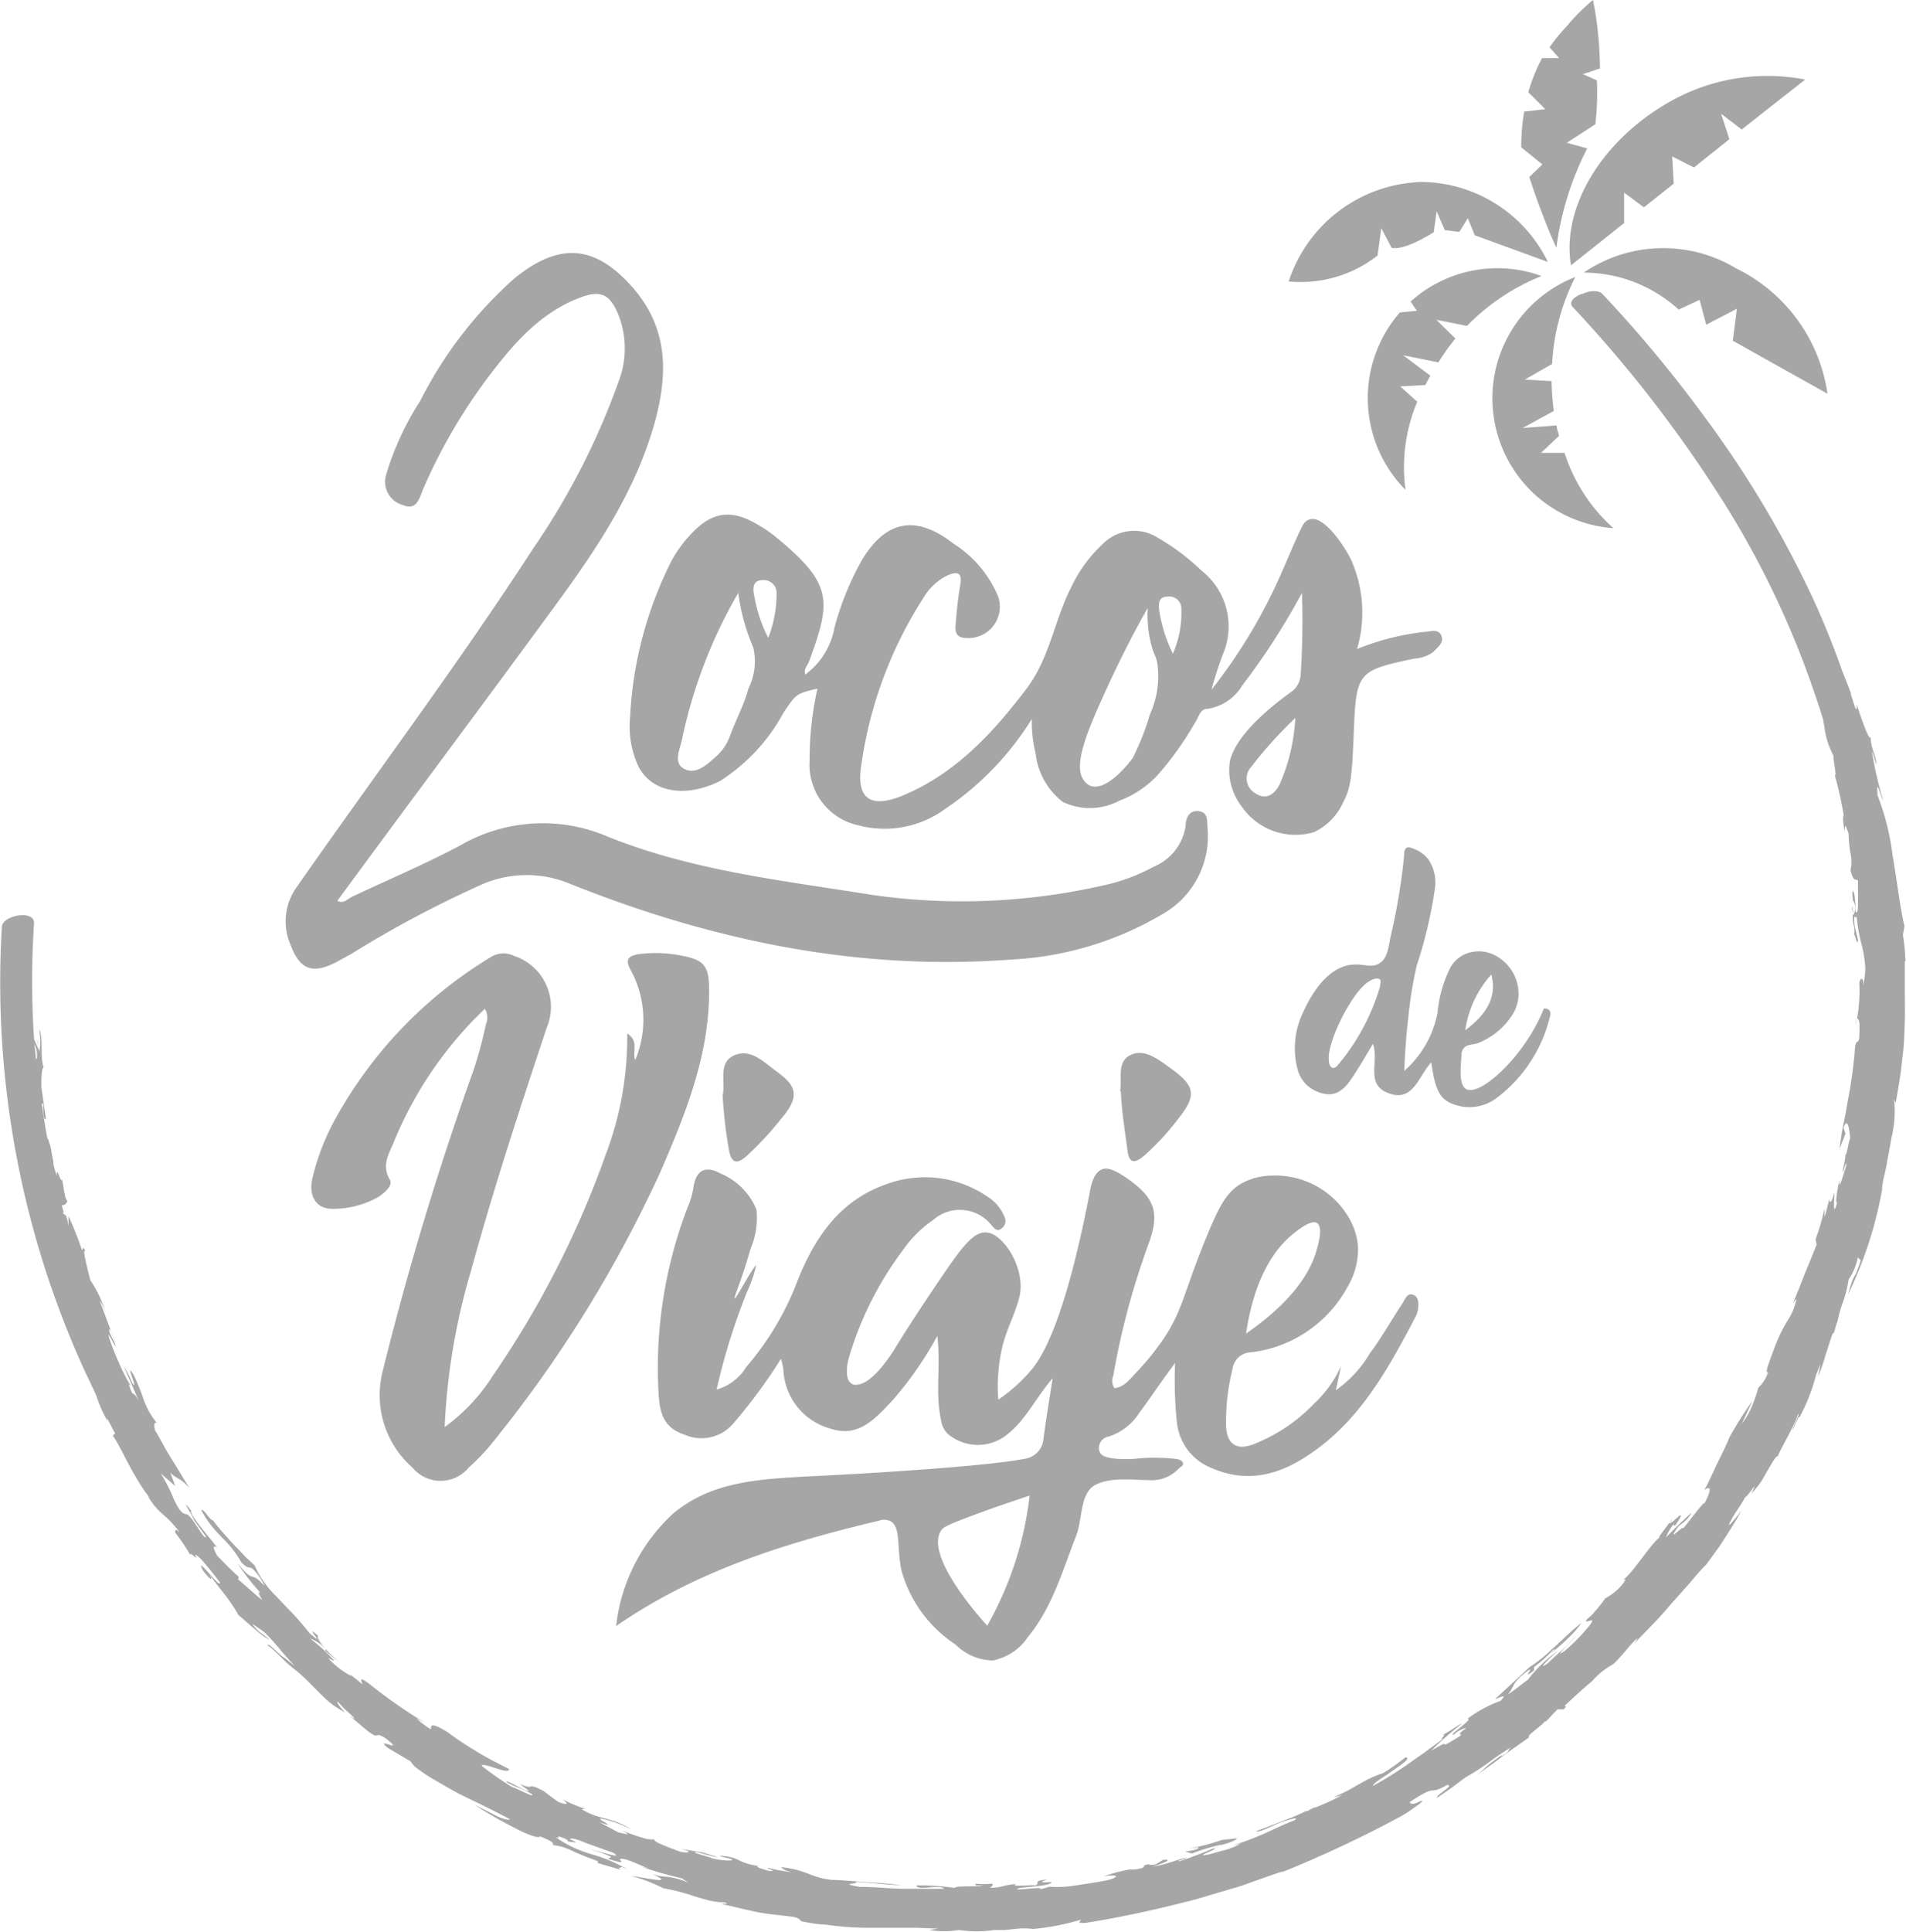
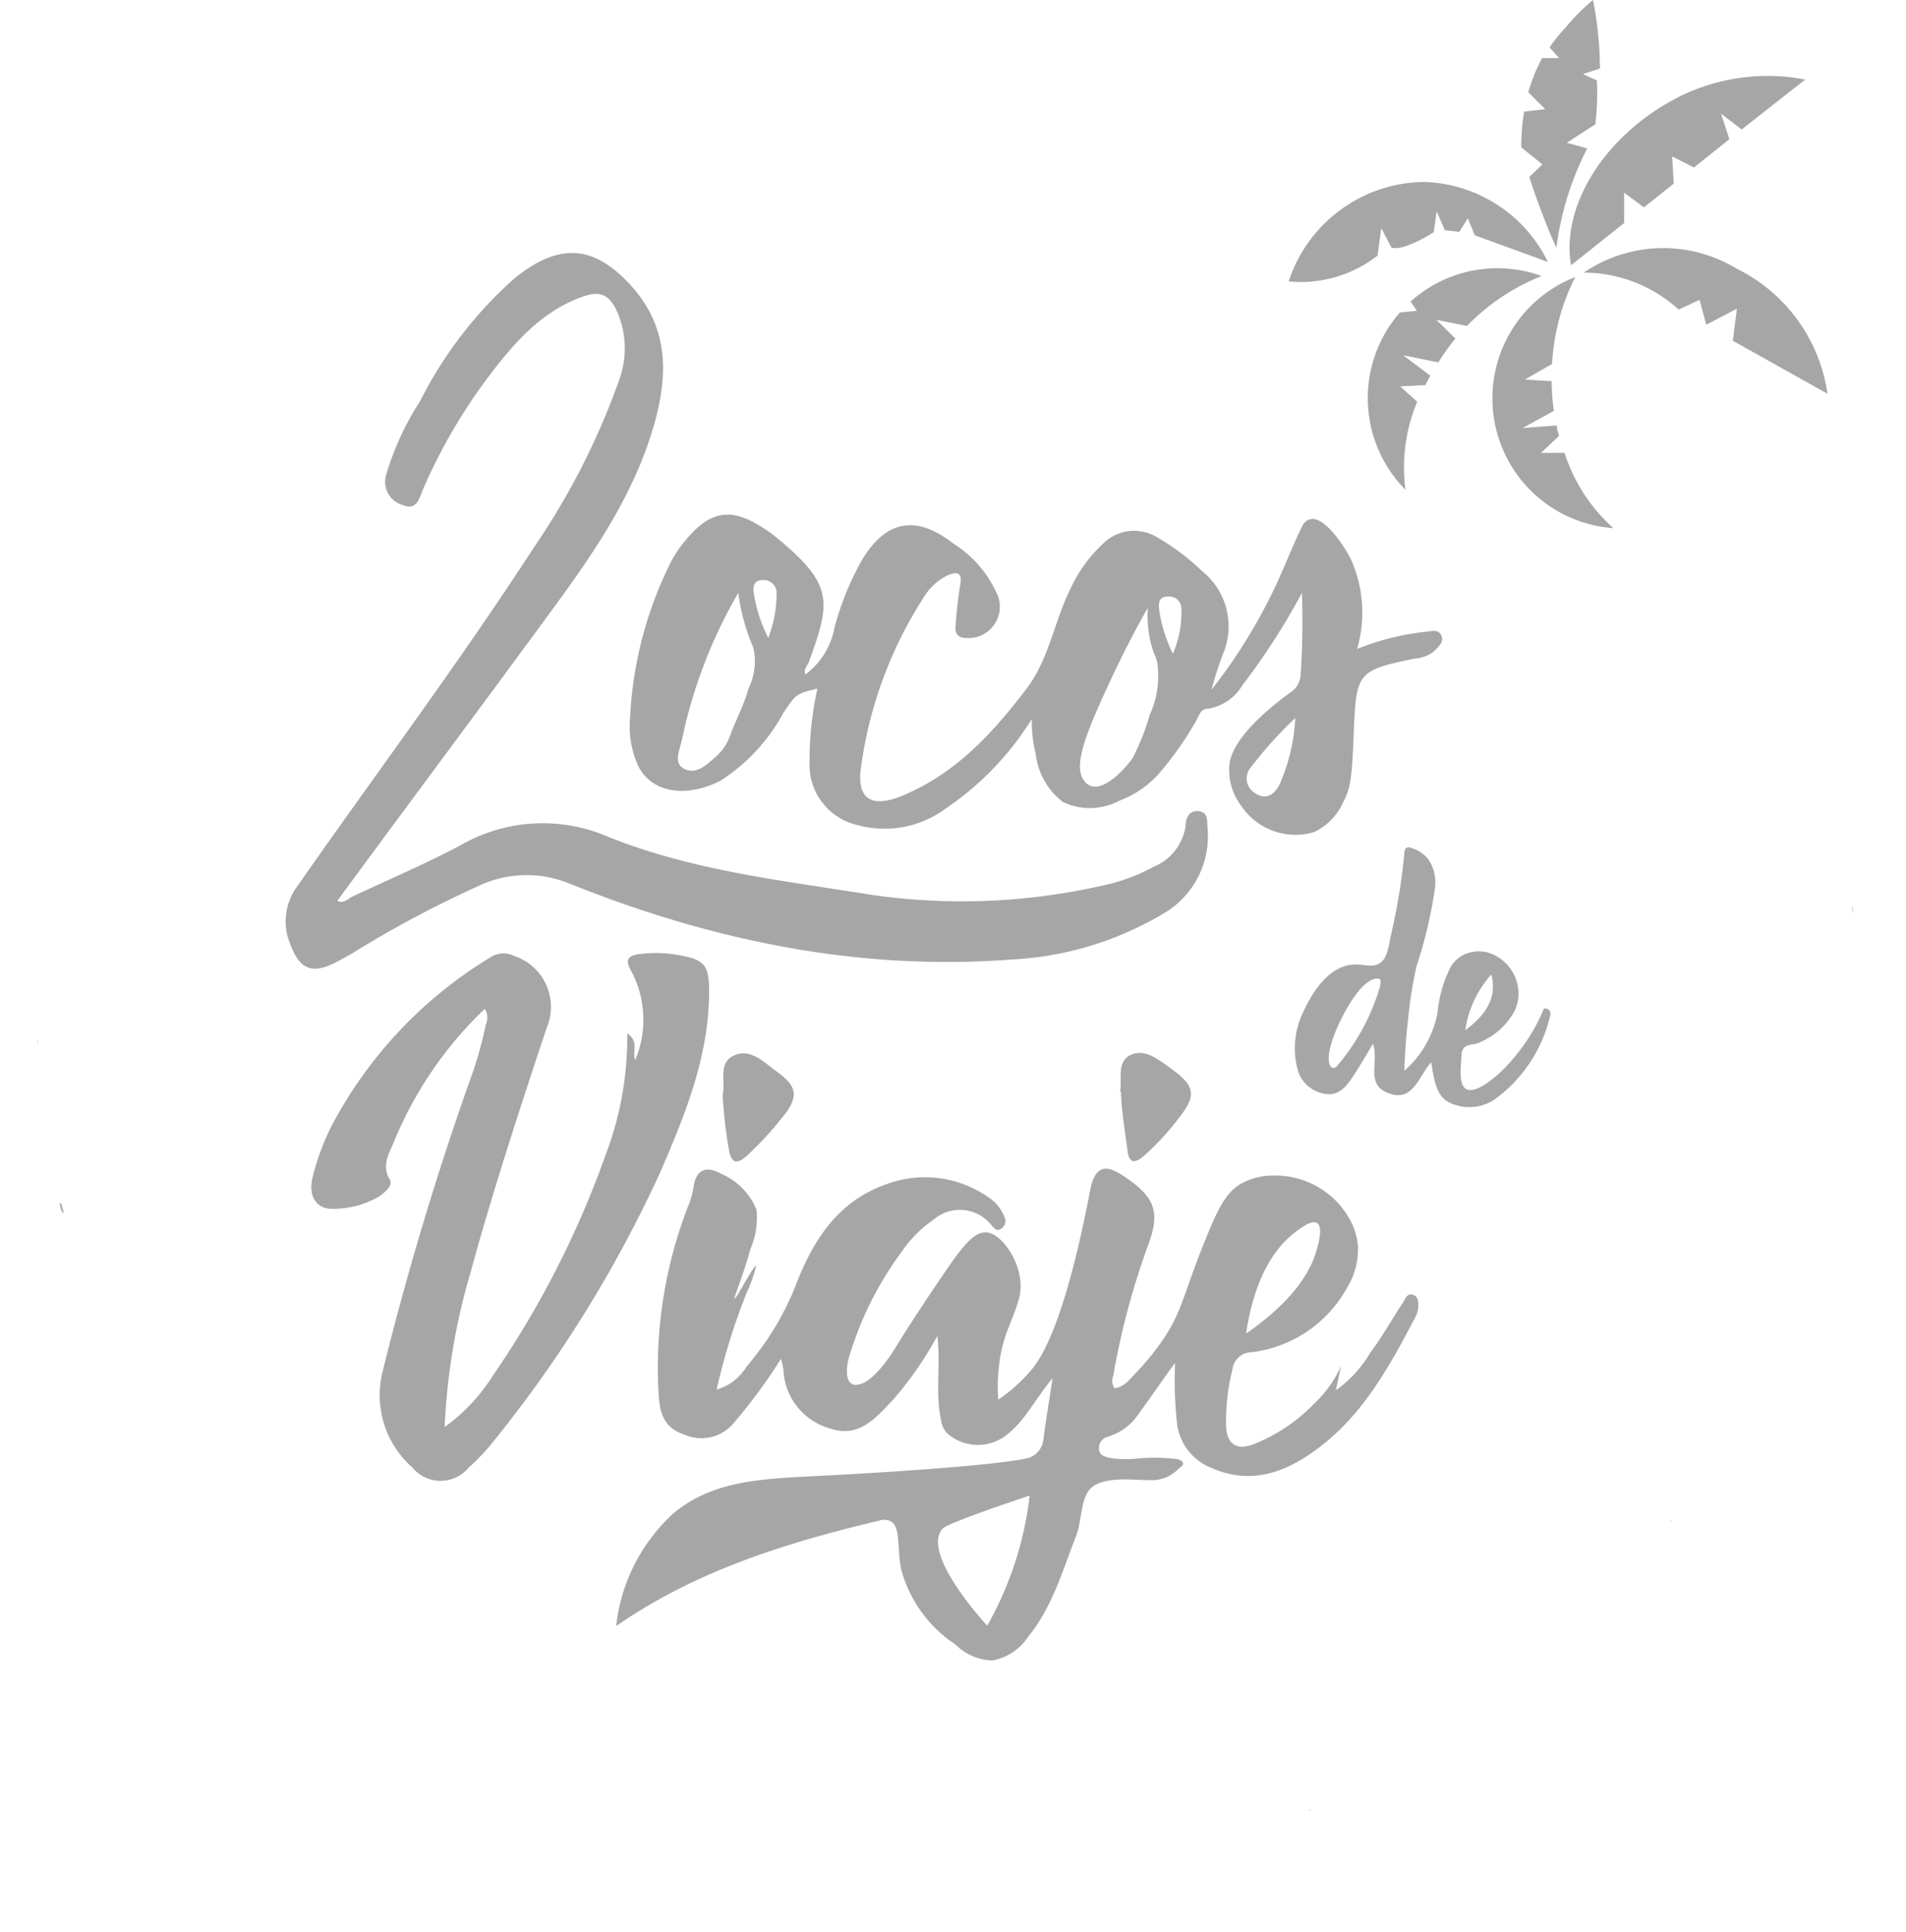
<svg xmlns="http://www.w3.org/2000/svg" viewBox="0 0 111.92 113.39">
  <defs>
    <style>.cls-1{fill:#a6a6a6;}</style>
  </defs>
  <g id="Capa_2" data-name="Capa 2">
    <g id="Capa_1-2" data-name="Capa 1">
      <path class="cls-1" d="M3.75,71.2c-.08-.06-.15,0-.25-.61a.27.27,0,0,0,.1.06l.15.55" />
      <path class="cls-1" d="M110.24,46.66l0-.06a.66.66,0,0,1,0-.14l0,.2" />
      <path class="cls-1" d="M78.75,80.14c-.1.49-.21,1-.31,1.46a7,7,0,0,0,2-2.17c.7-.93,1.29-2,1.92-2.94.15-.24.26-.6.6-.5s.35.5.31.82a1.46,1.46,0,0,1-.16.5c-1.55,2.94-3.13,5.85-5.91,7.84-1.86,1.34-3.83,2-6.09,1a3.23,3.23,0,0,1-2-2.64A23.91,23.91,0,0,1,69,80c-.75,1-1.41,2-2.09,2.91a3.35,3.35,0,0,1-1.82,1.41.68.68,0,0,0-.55.79.6.6,0,0,0,.09.21c.3.42,1.94.31,1.94.31a10.76,10.76,0,0,1,2.45,0c.15,0,.41.09.44.23s0,.14-.26.35a2.16,2.16,0,0,1-1.5.67c-1.14,0-2.44-.21-3.37.27s-.75,2-1.14,3c-.79,2-1.39,4.18-2.82,5.92a3.23,3.23,0,0,1-2.08,1.39,3.2,3.2,0,0,1-2.19-.94,7.65,7.65,0,0,1-3.18-4.4c-.27-1.32,0-2.56-.68-2.86a.93.93,0,0,0-.64,0c-5.45,1.29-10.74,2.94-15.42,6.18a10.53,10.53,0,0,1,3.39-6.64c2.29-1.87,5-2,8.44-2.17,0,0,9.1-.44,12.14-1a1.34,1.34,0,0,0,.81-.43,1.28,1.28,0,0,0,.31-.72c.14-1.11.33-2.22.54-3.59-1,1.19-1.57,2.41-2.6,3.25a2.73,2.73,0,0,1-3.58,0,1.41,1.41,0,0,1-.38-.84c-.34-1.54,0-3.11-.21-4.89a20.9,20.9,0,0,1-2.62,3.77c-1,1.06-2,2.22-3.62,1.68A3.75,3.75,0,0,1,46,80.38a5,5,0,0,0-.14-.63,30.67,30.67,0,0,1-2.87,3.88,2.46,2.46,0,0,1-2.81.57c-1.37-.45-1.46-1.51-1.52-2.62A26.25,26.25,0,0,1,40.4,70.81a4.66,4.66,0,0,0,.32-1.12c.14-1,.71-1.3,1.57-.82A3.89,3.89,0,0,1,44.42,71a4.61,4.61,0,0,1-.35,2.3c-.48,1.74-1,2.88-.93,2.92s1.15-2,1.26-1.94a7.81,7.81,0,0,1-.54,1.56,37.6,37.6,0,0,0-1.78,5.72,3,3,0,0,0,1.75-1.34,16.9,16.9,0,0,0,2.87-4.71c1-2.65,2.47-5,5.34-6a6.49,6.49,0,0,1,5.92.71A2.51,2.51,0,0,1,59,71.47a.52.52,0,0,1-.22.65c-.23.17-.37,0-.53-.17a2.37,2.37,0,0,0-3.46-.34A6.89,6.89,0,0,0,53,73.4a19.92,19.92,0,0,0-3.14,6.24,3.48,3.48,0,0,0-.13.73c0,.36,0,.75.39.9a.48.48,0,0,0,.23,0c1-.08,2.23-2.17,2.23-2.17s.78-1.29,2.27-3.5,2.27-3.38,3.13-3.26c1,.14,2.31,2.22,1.86,3.86-.4,1.48-1.06,2.21-1.22,4.41a9.21,9.21,0,0,0,0,1.54,9.45,9.45,0,0,0,1.87-1.66c.47-.54,1.72-2.13,3.13-8.68.16-.76.29-1.39.36-1.77s.2-1.2.74-1.41c.35-.13.82.08,1.53.58,1.59,1.13,1.86,2,1.18,3.84a44.4,44.4,0,0,0-2.06,7.7.77.77,0,0,0,.07.73c.58-.07.9-.52,1.25-.89a15.32,15.32,0,0,0,1.74-2.17c1-1.56,1.11-2.57,2.23-5.36.92-2.31,1.37-3.11,2.28-3.62A3.82,3.82,0,0,1,74.72,69a5,5,0,0,1,4.41,2.35,4,4,0,0,1,.61,1.79,4.32,4.32,0,0,1-.64,2.44,7.42,7.42,0,0,1-5.62,3.79,1.13,1.13,0,0,0-1.11,1A12.51,12.51,0,0,0,72,83.78c.07,1,.62,1.35,1.58,1a10,10,0,0,0,3.58-2.39,7,7,0,0,0,1.25-1.56,7.11,7.11,0,0,0,.34-.67m-5.56-1.9c3.11-2.16,3.89-4,4.14-4.95.1-.35.36-1.3,0-1.53s-1.27.53-1.54.76c-.74.64-2.09,2.16-2.62,5.72M60.46,87.78l-2.06.7c-2.77,1-3,1.14-3.13,1.34-1,1.45,2.2,5.05,2.7,5.6a20.8,20.8,0,0,0,1.12-2.31,20,20,0,0,0,1.37-5.33" />
      <path class="cls-1" d="M60.59,42.2a17.49,17.49,0,0,1-5.12,5.3,6,6,0,0,1-5.07.94,3.63,3.63,0,0,1-2.86-3.77A19,19,0,0,1,48,40.42c-1.28.3-1.25.32-2,1.42a10.82,10.82,0,0,1-3.72,4c-2,1-4,.7-4.8-.87A5.61,5.61,0,0,1,37,42.09,22.76,22.76,0,0,1,39.39,33a7.23,7.23,0,0,1,1.1-1.56c1.3-1.45,2.49-1.6,4.15-.56a7.46,7.46,0,0,1,.87.6c3.43,2.8,3.3,3.78,2,7.34-.09.25-.34.45-.22.77A4.4,4.4,0,0,0,49,36.84a17,17,0,0,1,1.59-3.93c1.42-2.39,3.2-2.72,5.4-1a6.73,6.73,0,0,1,2.51,2.85,1.84,1.84,0,0,1-1.72,2.69c-.55,0-.71-.27-.67-.71.06-.81.14-1.63.28-2.43s-.29-.74-.77-.53a3.35,3.35,0,0,0-1.39,1.3,24.39,24.39,0,0,0-3.65,9.8c-.33,2,.54,2.6,2.44,1.81,3.09-1.29,5.27-3.65,7.26-6.27,1.35-1.78,1.63-4,2.6-5.91a8.34,8.34,0,0,1,1.86-2.57A2.59,2.59,0,0,1,68,31.57a13.21,13.21,0,0,1,2.55,1.92,4.16,4.16,0,0,1,1.3,4.81,19.82,19.82,0,0,0-.71,2.18,31.38,31.38,0,0,0,4.21-7.09c.36-.81.69-1.64,1.08-2.43.16-.34.33-.44.5-.48.79-.21,1.92,1.41,2.4,2.36a7.64,7.64,0,0,1,.36,5.25,15.09,15.09,0,0,1,3.94-1c.32,0,.8-.22,1,.2s-.22.72-.5,1a2.19,2.19,0,0,1-1.09.37c-3.28.68-3.4.81-3.54,4.15-.11,2.85-.18,3.43-.64,4.3a3.51,3.51,0,0,1-1.7,1.73,3.83,3.83,0,0,1-4.26-1.52,3.48,3.48,0,0,1-.68-2.65c.44-1.87,3.29-3.81,3.51-4a1.32,1.32,0,0,0,.64-1,47.83,47.83,0,0,0,.08-4.87,40.48,40.48,0,0,1-3.51,5.44,2.88,2.88,0,0,1-2,1.36c-.42,0-.5.33-.65.61a18.92,18.92,0,0,1-2.33,3.3A5.89,5.89,0,0,1,65.72,47a3.67,3.67,0,0,1-3.31.07,4.17,4.17,0,0,1-1.6-2.86,7.4,7.4,0,0,1-.22-2m6.84-6.59c-1.14,2-2,3.81-2.59,5.11C63.67,43.29,63,45.1,63.7,45.87a.76.76,0,0,0,.35.26c.81.28,1.94-.92,2.47-1.65a14.89,14.89,0,0,0,1-2.54,5.43,5.43,0,0,0,.44-3c-.08-.44-.19-.48-.35-1.07a7,7,0,0,1-.21-2.26M43.35,34.8a28.88,28.88,0,0,0-3.3,8.59c-.12.6-.55,1.41.15,1.75s1.33-.28,1.86-.75a2.9,2.9,0,0,0,.78-1.13c.36-1,.85-1.87,1.11-2.85A3.55,3.55,0,0,0,44.23,38a11.87,11.87,0,0,1-.88-3.23m32.71,7.37A24.83,24.83,0,0,0,73.48,45a1,1,0,0,0,.23,1.56c.62.42,1.13.09,1.44-.55a11,11,0,0,0,.91-3.87m-30.95-4.7a7.06,7.06,0,0,0,.49-2.6.75.75,0,0,0-.81-.79c-.58,0-.6.45-.5.93a8.67,8.67,0,0,0,.82,2.46m23.76.93a6,6,0,0,0,.5-2.61.71.71,0,0,0-.83-.74c-.54,0-.52.47-.46.87a8.6,8.6,0,0,0,.79,2.48" />
      <path class="cls-1" d="M19.81,52.87c.36.2.61-.11.87-.24,2.12-1,4.28-1.91,6.33-3a9.67,9.67,0,0,1,8.71-.51c5,2,10.24,2.56,15.45,3.4A37.2,37.2,0,0,0,64.64,52a11,11,0,0,0,3.09-1.12,3.08,3.08,0,0,0,1.89-2.41c0-.42.19-.92.75-.86s.51.51.53.92a5.25,5.25,0,0,1-2.53,5.06,19.3,19.3,0,0,1-9,2.73c-9,.68-17.59-1.12-25.91-4.45a6.6,6.6,0,0,0-5.07,0A64.45,64.45,0,0,0,20.61,56l-.84.46c-1.44.75-2.18.46-2.74-1.08A3.45,3.45,0,0,1,17.47,52c4.62-6.62,9.47-13.07,13.86-19.84a42.55,42.55,0,0,0,5.05-9.92,5.39,5.39,0,0,0-.11-3.87c-.47-1.08-1-1.33-2.08-.95-2.4.86-4,2.71-5.46,4.63a32.3,32.3,0,0,0-3.86,6.6c-.23.5-.35,1.35-1.2,1a1.42,1.42,0,0,1-1-1.77,16.72,16.72,0,0,1,2-4.34,24.16,24.16,0,0,1,5.56-7.22c2.55-2.05,4.6-2,6.81.43s2.21,5.16,1.39,8.1c-1.11,3.94-3.33,7.27-5.7,10.52C28.45,41.22,24.12,47,19.81,52.87" />
      <path class="cls-1" d="M28.47,59.21a22.68,22.68,0,0,0-5.39,7.93c-.27.63-.67,1.29-.19,2.1.2.34-.28.74-.65,1a5.36,5.36,0,0,1-2.76.71c-.92,0-1.4-.78-1.12-1.86a13.8,13.8,0,0,1,1.25-3.27,25.44,25.44,0,0,1,9.17-9.62,1.39,1.39,0,0,1,1.39-.1,3.15,3.15,0,0,1,1.93,4.23c-1.58,4.75-3.14,9.5-4.46,14.32a38,38,0,0,0-1.53,9.11,10.92,10.92,0,0,0,2.82-3,55.71,55.71,0,0,0,6.64-13,19.31,19.31,0,0,0,1.26-7.1c.72.45.28,1.1.47,1.56A6.1,6.1,0,0,0,37.07,57c-.35-.6-.28-.89.45-1a7.78,7.78,0,0,1,2.55.1c1.33.25,1.57.65,1.57,2.07,0,3.79-1.39,7.22-2.86,10.61a74.25,74.25,0,0,1-9.86,15.89,12.13,12.13,0,0,1-1.4,1.47,2.14,2.14,0,0,1-3.3,0,5.66,5.66,0,0,1-1.76-5.61A181.41,181.41,0,0,1,27.81,62.8a24.45,24.45,0,0,0,.72-2.67,1,1,0,0,0-.06-.92" />
      <path class="cls-1" d="M84.05,62.35c-.77.81-1.07,2.43-2.6,1.78-1.27-.53-.46-1.85-.83-2.86-.42.69-.8,1.36-1.23,2s-.9,1.09-1.67.92a2.11,2.11,0,0,1-1-.52,2,2,0,0,1-.5-.81,4.85,4.85,0,0,1,.3-3.45c.22-.47,1.16-2.56,2.79-2.78.74-.1,1.23.24,1.74-.12.28-.2.43-.49.59-1.47a36.07,36.07,0,0,0,.81-4.83c0-.61.28-.52.66-.35a1.91,1.91,0,0,1,.77.59,2.42,2.42,0,0,1,.38,1.68,26,26,0,0,1-1.07,4.54,23.9,23.9,0,0,0-.49,3c-.15,1.26-.21,2.34-.24,3.18a6,6,0,0,0,1.95-3.4,7.5,7.5,0,0,1,.7-2.55,1.84,1.84,0,0,1,1-.93,2.06,2.06,0,0,1,1.45,0,2.56,2.56,0,0,1,1.61,2.36,2.43,2.43,0,0,1-.23,1,4.18,4.18,0,0,1-2.12,1.88c-.33.16-.89,0-1,.62,0,.5-.23,1.81.27,2.09.76.42,2.86-1.49,4-3.55a9.92,9.92,0,0,0,.57-1.18c.43,0,.41.32.35.49a8.45,8.45,0,0,1-3.16,4.79,2.67,2.67,0,0,1-2,.48c-1.22-.25-1.55-.71-1.81-2.65m-3-4.41c0-.18.12-.39-.11-.45a.75.75,0,0,0-.48.13c-1,.5-2.56,3.61-2.42,4.68,0,.31.22.64.53.26a12.7,12.7,0,0,0,2.48-4.62m5,2.58c1.35-1,1.86-2.05,1.53-3.27a6.2,6.2,0,0,0-1.53,3.27" />
      <path class="cls-1" d="M42.45,64.22c.14-.77-.28-1.85.65-2.27s1.68.32,2.37.84c1.11.81,1.68,1.37.43,2.84a19.34,19.34,0,0,1-2.09,2.25c-.45.38-.84.5-1-.35a27.23,27.23,0,0,1-.38-3.31" />
      <path class="cls-1" d="M65.77,64.05c.13-.73-.21-1.71.6-2.12s1.63.24,2.3.72c1.53,1.09,1.62,1.62.53,3a15.37,15.37,0,0,1-2,2.17c-.46.39-.91.61-1-.35-.15-1.13-.34-2.24-.38-3.4" />
      <path class="cls-1" d="M108.83,53.62a3.49,3.49,0,0,0-.09-.45,1.28,1.28,0,0,0,.09.45" />
      <path class="cls-1" d="M104.38,85.48s0,0,0,0,0,.07,0,0" />
      <path class="cls-1" d="M107.76,45.47a.12.12,0,0,0-.05,0l.05,0" />
      <path class="cls-1" d="M98.16,89.19a.7.7,0,0,0-.09.19c.07-.11.11-.19.09-.19" />
      <path class="cls-1" d="M35,106.33l-.27-.12.27.12" />
-       <path class="cls-1" d="M111.89,56.4a13.68,13.68,0,0,0-.15-1.53l.09-.52c-.25-1-.43-2.61-.7-4.16a14.57,14.57,0,0,0-.89-3.53l0-.06a.66.66,0,0,1,0-.14c-.07-.82.24.44.34.53a23.1,23.1,0,0,1-.66-2.86c.07,0,.32,1.1.25.59s-.31-.79-.33-1.47c-.06.31-.52-1-.82-1.91a.71.71,0,0,1,0,.26c-.06.17-.22-.55-.37-.92a.4.4,0,0,1,.08.13q-.27-.73-.57-1.47c-.51-1.45-1.09-2.89-1.74-4.29a61.63,61.63,0,0,0-6.49-10.8,75.44,75.44,0,0,0-5.84-7c-.22-.23-.74-.2-1.17,0l-.05,0c-.45.18-.78.49-.52.77a75.71,75.71,0,0,1,8.71,11.22,53,53,0,0,1,5.52,11.54q.25.72.48,1.47c0,.13.05.27.07.4a4.73,4.73,0,0,0,.53,1.7v0c0,.43.21,1.23.08,1.15a22.16,22.16,0,0,1,.53,2.39c-.07-.06-.06.48.06.89,0-.57.07-.23.22.14a7.13,7.13,0,0,0,.11,1.16,2.28,2.28,0,0,1,0,1c.2.75.29.46.44.61,0,.26,0,.78,0,1.2s0,.76-.14.63c0-.42-.06-1.38-.19-1.18,0,.81.11.34.18,1,0,0-.09.46-.16.34,0,.2,0,.43.07.68s0,.54,0,.81c0-.87.18.56.24,0l-.2-.83c-.09-1,.1-.22.12-.61a9.34,9.34,0,0,0,.26,1.59,7.28,7.28,0,0,1,.25,1.52c0,.31-.09.86-.11,1,0-.55-.2-.45-.24-.13a9.49,9.49,0,0,1-.21,2.46c.07-.67.19-.31.22-.07,0,1.63-.12.64-.26,1.33a26.34,26.34,0,0,1-.43,3.19l-.12.7-.14.69c-.09.46-.16.92-.22,1.42l.35-.9-.12-.34c.26-.7.36.2.39.64-.08.09-.26,1.32-.27.81,0,.41-.12.8-.18,1.19.11-.15.26-.92.21-.36-.14.38-.45,1.58-.38.79-.15.62-.27,1.43-.14,1.31-.27,1-.17-.15-.16-.61-.19.78-.3.64-.3.4-.08.36-.18.72-.28,1.08,0-.25,0-.26,0-.51a14,14,0,0,1-.53,1.81l.06.31c-.39,1-.56,1.37-.72,1.78l-.26.66c-.1.26-.23.58-.41,1l.21-.26a3.49,3.49,0,0,1-.48,1.21,9.2,9.2,0,0,0-.75,1.5c-.19.51-.35.93-.44,1.21s-.11.43,0,.4a2.14,2.14,0,0,1-.57.9,10,10,0,0,1-.34,1,5,5,0,0,1-.62,1.11c.21-.49.4-.86.6-1.32a21.8,21.8,0,0,0-1.33,2.11c-.1.27-.36.81-.65,1.4s-.58,1.26-.83,1.71c.38-.3.45-.05,0,.79,0-.09-.2.15-.46.47s-.56.73-.79,1c.11-.31-1.08,1-.28-.12.14-.13.27-.21.39-.32a1.54,1.54,0,0,0,.38-.48c-.14.1-.35.32-.62.57s-.57.56-.88.87a3,3,0,0,1,.51-.84c-.12.22,0,.13.05.12.46-.67.34-.65.14-.47s-.52.46-.5.33c-.23.34-.78,1-.52.81-.68.55-1.5,2-2.24,2.59,0,0,.4-.3,0,.22a3.25,3.25,0,0,1-1,.81,6.9,6.9,0,0,1-.59.75,2.36,2.36,0,0,1-.45.45c-.4.47.67-.28.11.4a10.6,10.6,0,0,1-1.49,1.52c-.36.23-.22.07,0-.17s.62-.62.73-.76c-.29.28-.56.58-.85.85l-.88.81c-.6.4.13-.33.67-.78a7.78,7.78,0,0,0-1.79,1.71c-.49.35-.72.57-1.2.88.39-.41.21-.59.88-1.16,1.11-.91-.28.49.68-.27v-.19a8.67,8.67,0,0,0,1.11-1c.26-.18,0,.08-.16.24l.55-.48c.18-.15.34-.31.49-.45a6.07,6.07,0,0,0,.8-.91c-.27.21-.56.46-.85.73l-.44.41c-.14.14-.29.27-.43.39a8.3,8.3,0,0,1-1.35,1.08c-.66.63-1.34,1.24-2,1.86,0,.06.86-.45.31.11a7.49,7.49,0,0,0-1.94,1.05c.22,0-.11.25-.42.51s-.62.49-.36.41a1.37,1.37,0,0,1,.73-.38c-.85.58,0,.22-.49.54-1.61,1,0-.14-1.6.8a21.46,21.46,0,0,1,1.82-1.6c-.11,0-.77.51-1.19.69.43-.16-.3.4.12.18l-.93.68c-.32.25-.67.47-1,.71a21.16,21.16,0,0,1-2.23,1.4c0-.1.21-.24.45-.41l.39-.26.41-.29c.54-.37,1-.7.65-.71a12.53,12.53,0,0,1-1.3.92,6.45,6.45,0,0,0-1.29.58l-.81.46-.84.4.52-.14a13.69,13.69,0,0,1-1.67.76l.11-.09-.45.26c-.08,0-.1,0-.1,0a12.62,12.62,0,0,1-1.27.54c-.54.21-1.13.45-1.65.63,0,.07.28,0,.6-.14s.67-.31.92-.4,1.12-.35.7-.08c-.65.25-1.17.51-1.73.76s-1.14.47-1.88.72l.48-.12a4.69,4.69,0,0,1-.8.34c-.31.09-.66.17-1,.28-1.32.28.91-.45.1-.31a5.61,5.61,0,0,1,.88-.32c.3-.1.55-.2.59-.3l-.86.09a14.59,14.59,0,0,1-1.91.51l.53-.07c-.06.17-.56.2-.8.25l.4.11a11,11,0,0,1,1.79-.53,25.63,25.63,0,0,1-2.56,1c-.09-.07.31-.1.45-.22-.56.1-1.1.38-2,.53.51-.17,1.32-.45.63-.41l-.44.27c-.42.07-.26,0-.44,0-.59.1.18.14-.77.3-.14,0-.46,0-.33,0a9.24,9.24,0,0,0-1.51.4c.91-.16,1,.08,0,.27-.67.12-1.23.2-1.75.28a6.41,6.41,0,0,1-1.44.06c-.2.07-.4.11-.59.16.37-.18-.86,0-1.29,0-.16-.17,2-.14,2-.44-.88.07-.51-.06-.23-.15-1,.1-.33.22-.74.36,0-.07-1.64.11-1.08-.09a4.61,4.61,0,0,0-.85.14,2.36,2.36,0,0,1-.7.08c.09-.07.19-.16.13-.24a5.44,5.44,0,0,1-1,0c.14,0-.28.15.43.09-.17.13-1.63,0-1.63.16a14.59,14.59,0,0,0-2.26-.15c.06.36,1.38-.1,1.62.2-.49,0-1.33,0-2.24,0s-1.89-.12-2.7-.11c-1.36-.24,0-.14-.25-.3,1.27.07,1.58.17,2.68.2-.6-.08-1.39-.14-2.15-.19s-1.46-.12-1.91-.12c-1.31-.14-1.39-.57-3-.75.18.15.14.17.62.3a11.74,11.74,0,0,1-1.35-.25c-.29,0,.68.23,0,.17-.24-.08-.76-.21-.64-.27l.11,0c-1.51-.25-1-.51-2.33-.62.09.09.38.1.68.2.11.07,0,.09-.29.08a5.06,5.06,0,0,1-.9-.14c.12,0-.51-.16-.92-.3-.23-.21,1,.26,1.27.23l-1.12-.34.23.08-1.26-.22c.86.2.36.27,0,.18-.84-.31-1.68-.62-1.52-.73a1.66,1.66,0,0,1-.75-.11c-.38-.1-.82-.28-1.19-.41.78.36.06.16-.19.11l-1.14-.61c1.28.46-.22-.22.12-.2a6.53,6.53,0,0,1,1.8.65c-1.18-.77-1.88-.55-2.92-1.19,0,0,.09-.07.29,0a8.91,8.91,0,0,1-1.43-.59c.18.13.54.44-.23.16-.3-.2-.58-.42-.87-.64-1.09-.59-.47,0-1.42-.43l.55.41c-.08.05-.39-.11-.69-.27s-.59-.32-.65-.26c.55.34.94.37,1.52.73.16.25-.81-.32-1.19-.43a19.07,19.07,0,0,1-1.77-1.24c.1-.24,1.64.58,1.61.19l-1-.51c-.34-.19-.69-.37-1-.58a16.62,16.62,0,0,1-1.59-1.06c-1-.62-1-.41-1-.18a5.12,5.12,0,0,1-.86-.65l.51.26a29.65,29.65,0,0,1-3.22-2.24c-.7-.54-.52-.2-.43,0l-.76-.61.1.12a4.84,4.84,0,0,1-1.37-1.06c.05,0,.35.2.35.14a10.16,10.16,0,0,0-1.4-1.28s.44.11.9.61c0,.06,0,0,0,.12l.44.36.47.34a5.84,5.84,0,0,1-1.12-1.07c-.22-.29-.3-.48-.23-.53-1-.85.66.87-.52-.17-.33-.41-.65-.8-1-1.16s-.65-.69-.95-1a5.65,5.65,0,0,1-1.26-1.8l-.56-.52c-.18-.2-.37-.4-.58-.61-.4-.44-.86-.92-1.31-1.52-.11.08-.62-.79-.67-.57a6.23,6.23,0,0,0,.57.87c.21.27.44.5.66.74a6.19,6.19,0,0,1,1.11,1.43c.46.45.41.21.66.38a3.07,3.07,0,0,1,.7,1c-.93-1-.49,0-1.59-1.33a13.32,13.32,0,0,0,1.35,1.73c-.16-.09-.1.1.12.44-.36-.26-1.07-.93-1.48-1.26.16.1,0-.17.11-.09-.45-.39-.86-.83-1.28-1.25-.27-.49-.28-.66,0-.48-.6-.78-1.69-2-1.53-2.16-.76-1,.14.39.15.52l-.07-.08c.27.35.52.72.8,1.08-.12.27-.84-1.28-1.16-1.32s-.49-.37-.74-.88a9.78,9.78,0,0,0-.77-1.52l.85.74L10,86.44c.4.39.57.28,1.12.9-.34-.55-.74-1.22-1.12-1.83s-.67-1.22-.9-1.56c-.07-.33-.05-.5.11-.43a4.54,4.54,0,0,1-.79-1.42,14.32,14.32,0,0,0-.56-1.38c-.31-.5-.22-.21-.11.1s.24.68,0,.33a6.56,6.56,0,0,0-.5-1c.09.19.2.49.35.81s.39.91.57,1.31c-.17-.34-.28-.44-.37-.48s-.16-.35-.25-.53l.13.09a10.72,10.72,0,0,1-.73-1.44,14.7,14.7,0,0,1-.55-1.41c-.13-.45.24.32.39.53,0-.24-.45-.82-.37-1,.07,0,.12.17.18.33a4,4,0,0,0,.21.47c-.19-.41-.34-.84-.5-1.26l-.47-1.27a3.1,3.1,0,0,1,.46,1,7.68,7.68,0,0,0-1-2.17c-.23-.9-.48-1.94-.28-1.67-.17-.4-.14-.11-.21-.08a17.53,17.53,0,0,0-.79-2l0,.59c-.08-.53-.15-.64-.21-.68s-.15,0-.25-.61a.27.27,0,0,0,.1.06c.12,0,.22-.07.3-.24-.17-.14-.21-.83-.32-1.28-.06.31-.34-.95-.3-.19a6.88,6.88,0,0,1-.2-.68c0-.21-.06-.4-.09-.58a4.17,4.17,0,0,0-.26-1,.16.16,0,0,1,0,.1c-.13-.7-.24-1.4-.34-2.11,0,0,.06,0,.09.05,0,.35,0,.94.16.88l-.27-1.88c0-.48,0-1.08.13-1.17-.22-.59,0-1.79-.26-2.24a3.74,3.74,0,0,1,0,1.4l0-.29v.15L2,61a51.89,51.89,0,0,1,0-6.83c0-.79-1.85-.44-1.89.22a54.84,54.84,0,0,0,4.83,26c.24.52.48,1,.73,1.56h0a7.51,7.51,0,0,0,.64,1.45c0-.07-.06-.22,0-.12l.45.86-.14.12c.52.72,1.15,2.36,2.17,3.65l-.11-.1a4.18,4.18,0,0,0,.88,1.07,6.36,6.36,0,0,1,1,1.07c-.31-.29-.26-.09-.28,0a10.78,10.78,0,0,1,1,1.51c-.42-.71.5.32.18-.18.11-.14,1,1,1.45,1.59.1.5-1.52-1.73-1-.7.45.6.66.66.37.22l.46.62.52.66A10,10,0,0,1,14,94.79c.43.37.72.63,1,.86a4.11,4.11,0,0,0,.81.59c-.42-.42-.57-.33-1-.94l.69.48a12.53,12.53,0,0,1,1,1.1c.29.34.56.64.82.91l-.62-.49h0c-.28-.14-.93-.91-1-.74.6.41.9.9,1.65,1.46h0a10.93,10.93,0,0,1,.85.78l.71.71a5,5,0,0,0,1.37,1c-.23-.19-.6-.68-.42-.61a6.28,6.28,0,0,0,.58.59c.22.2.4.36.36.39l-.29-.19c.72.6,1.15,1,1.43,1.14s.12-.17.69.19c1.29,1-.71-.16.14.57l1.32.78.22.28a9.32,9.32,0,0,0,1.35.9c.45.27.89.52,1.34.76l1.42.69c.48.23,1,.51,1.51.77,0,.09-.44,0-.9-.25s-1-.49-1.24-.64a23.5,23.5,0,0,0,2.46,1.42c.82.45,1.52.63,1.43.47,1.07.43.7.44.82.53a3.28,3.28,0,0,1,1.13.35c.24.1.49.22.75.32l.72.27v.11l1.4.41c-.34-.15,0-.12,0-.19l.34.15a9,9,0,0,0-2.12-.89,7.19,7.19,0,0,1-2.1-1c.43.15-.09-.15.33,0s.39.2.41.26c.24,0,.81.17.1-.14.06-.1.44,0,.93.22l1.6.57c.74.44-.9-.12-1.35-.18a6.72,6.72,0,0,1,1.26.43l-.2.11c1.4.45.43,0,.8,0s1.23.46,1.62.58l-.43-.1a23.25,23.25,0,0,0,2.33.66l.42.27a4.29,4.29,0,0,0-.76-.26,4.78,4.78,0,0,0-.56-.1,2.89,2.89,0,0,1-.81-.15c1.5.68-.63.16-1.24.11a9.29,9.29,0,0,1,1.88.72,11.48,11.48,0,0,1,1.79.46c.29.09.59.18.88.25a3.39,3.39,0,0,0,.89.11c.61.18-.57,0,.08.15s1.21.29,1.84.42,1.28.18,1.93.26.53.18.71.29a9.81,9.81,0,0,0,1.11.18c.35,0,.68.08,1,.1a15.84,15.84,0,0,0,1.79.1l1.83,0c.33,0,.69,0,1.07,0l1.22.05-.52.08a5.26,5.26,0,0,0,1.74,0,7.08,7.08,0,0,0,2.08,0l.61,0,.6-.06a4,4,0,0,1,1.06,0,13.94,13.94,0,0,0,2.82-.55c0,.07-.35.24.29.19,2-.32,3.84-.72,5.74-1.2l.71-.18.71-.21,1.45-.43c.49-.13,1-.33,1.48-.5l1.52-.53a2.38,2.38,0,0,1-.33.17,69.53,69.53,0,0,0,7.28-3.41l.39-.24.45-.32c.28-.19.45-.35.25-.3-.49.26-.63.16-.64.06,1.74-1.15,1-.32,2.19-1,.5,0-.68.58-.58.75l.84-.58.81-.61a14.59,14.59,0,0,0,1.43-.92,15.32,15.32,0,0,1,1.32-.89c-.37.24,0,.23-.67.59.09-.08,0,0,.1-.12-1.27.88-.81.68-1.64,1.29.48-.34,1-.7,1.51-1.09s1.23-.88,1.72-1.23c-.3,0,.71-.65.91-.93l.07,0s.5-.54.67-.7c.12,0,.23,0,.35,0,.38-.36-.17,0,.2-.34s.88-.82,1.48-1.32a4.61,4.61,0,0,1,1.25-1c.64-.63.75-.88,1.4-1.53,0,.09-.16.26-.16.3.68-.7,1.46-1.47,2.15-2.3l1.06-1.19c.33-.39.65-.78,1-1.12l.65-.89c.21-.28.38-.57.55-.83.34-.54.64-1,.86-1.45-.23.34-1,1.28-.62.61.17-.38.57-.86.86-1.42,0,.18.94-1.28.33-.18a4.4,4.4,0,0,0,.87-1.19c.33-.54.6-1.07.7-1,.08-.29,1-1.82,1.19-2.48.16-.09-.38.89-.32.92l.35-.74.06,0a11.11,11.11,0,0,0,1-2.6v.05l.23-.59-.14.75a9.72,9.72,0,0,0,.42-1.2l.19-.59c.07-.21.14-.44.23-.7l.09-.08.19-.65c0,.11,0,.16,0,.1a7.06,7.06,0,0,1,.36-1.3,7.12,7.12,0,0,0,.31-1.27,3.44,3.44,0,0,0,.54-1.3l.17.17c-.44,1.41-.32.47-.74,2a23.61,23.61,0,0,0,2-6.17c0-.43.17-.92.26-1.44s.19-1,.28-1.55a6.56,6.56,0,0,0,.16-2.28l.1.2.24-1.44c.08-.48.12-1,.18-1.45s.09-1.24.11-1.86,0-1.23,0-1.82c0-.29,0-.58,0-.87s0-.57,0-.84M2.1,62.16c0-.29-.05-.59-.08-.88a1.35,1.35,0,0,1,.15.69c0,.12,0,.18-.07.19" />
      <path class="cls-1" d="M77,106.18c-.06,0-.17.11-.16.13l.16-.13" />
      <path class="cls-1" d="M58.33,110.47a.09.09,0,0,1,0,0s0,0,0,0" />
      <path class="cls-1" d="M2.17,61l.06.34c0-.12,0-.18-.06-.34" />
      <path class="cls-1" d="M94.74,31A7.64,7.64,0,0,1,92.5,16.26a12.69,12.69,0,0,0-1.36,5.1l-1.6.92,1.57.09a14.26,14.26,0,0,0,.13,1.75l-1.83,1,2-.15c0,.21.09.41.14.61l-1.06,1h1.38A10,10,0,0,0,94.74,31" />
      <path class="cls-1" d="M86.14,19.13l-1.8-.36,1.12,1.1a13.44,13.44,0,0,0-1,1.4l-2.07-.42,1.6,1.2c-.1.18-.2.36-.29.55l-1.48.08,1,.9a9.92,9.92,0,0,0-.69,5.17,7.65,7.65,0,0,1-.33-10.41h0l1-.1-.37-.54a7.61,7.61,0,0,1,7.69-1.5,12.7,12.7,0,0,0-4.39,2.94" />
      <path class="cls-1" d="M90.88,15.37,86.6,13.81l-.41-1-.5.8-.85-.1-.48-1.11-.17,1.23s-1.71,1.11-2.48.91l-.6-1.15L80.89,15a7.34,7.34,0,0,1-5.22,1.52,8.47,8.47,0,0,1,7.86-5.84,8.35,8.35,0,0,1,7.35,4.67" />
      <path class="cls-1" d="M93.7,7.28,92,8.38l1.2.33a17.74,17.74,0,0,0-1.81,5.83q-.42-.91-.81-1.95c-.3-.76-.55-1.5-.78-2.2l.77-.74-1.24-1v-.1a11.67,11.67,0,0,1,.17-2l1.24-.14-1-1h0a10.46,10.46,0,0,1,.81-2l1,0-.56-.63a9.79,9.79,0,0,1,1-1.23A11.43,11.43,0,0,1,93.54,0a19.35,19.35,0,0,1,.31,2.11c.07.68.09,1.32.1,1.91l-1,.33.82.37a15.85,15.85,0,0,1-.09,2.56" />
      <path class="cls-1" d="M102.27,7.6l-1.21-.93.49,1.5L99.47,9.83l-1.28-.65.09,1.6-1.75,1.39-1.16-.86v1.78l-3.12,2.48C91.68,12.23,94,8.28,98,6A11.62,11.62,0,0,1,106,4.67L102.27,7.6" />
      <path class="cls-1" d="M93,16a8.29,8.29,0,0,1,8.94-.25,9.73,9.73,0,0,1,5.37,7.36L101.75,20l.24-1.88-1.8.94L99.8,17.6l-1.23.57A8.3,8.3,0,0,0,93,16" />
    </g>
  </g>
</svg>